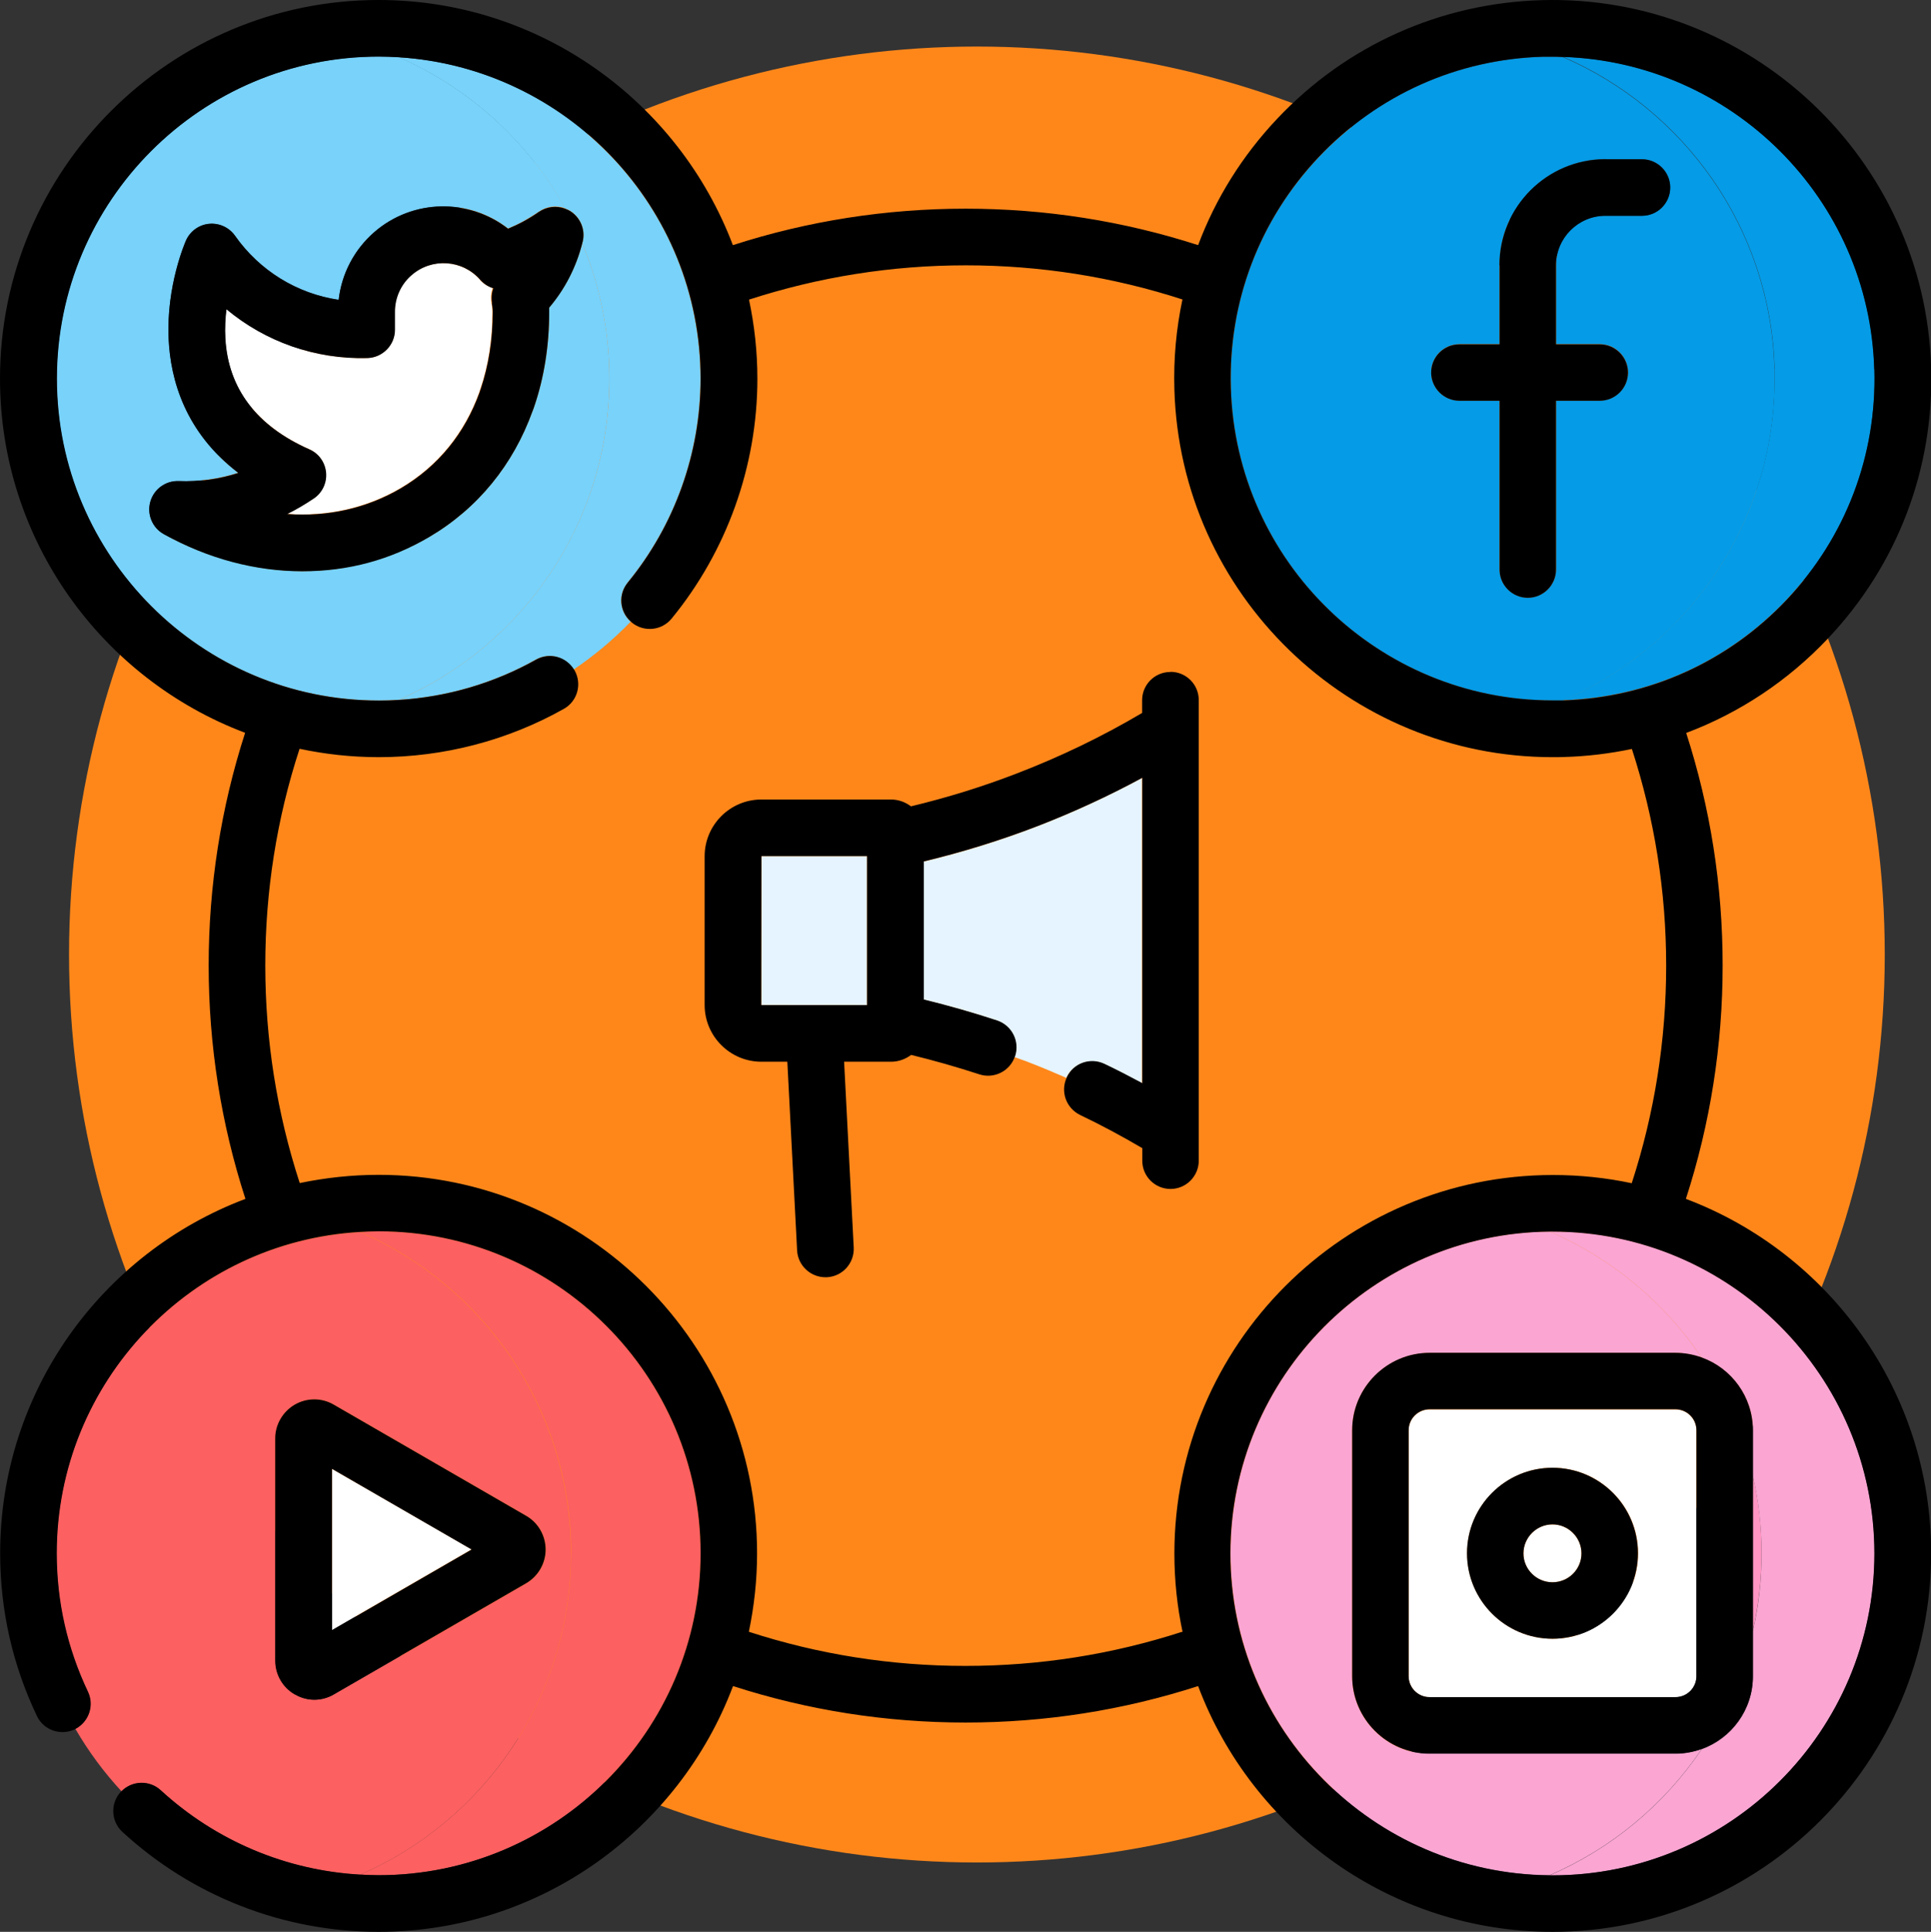
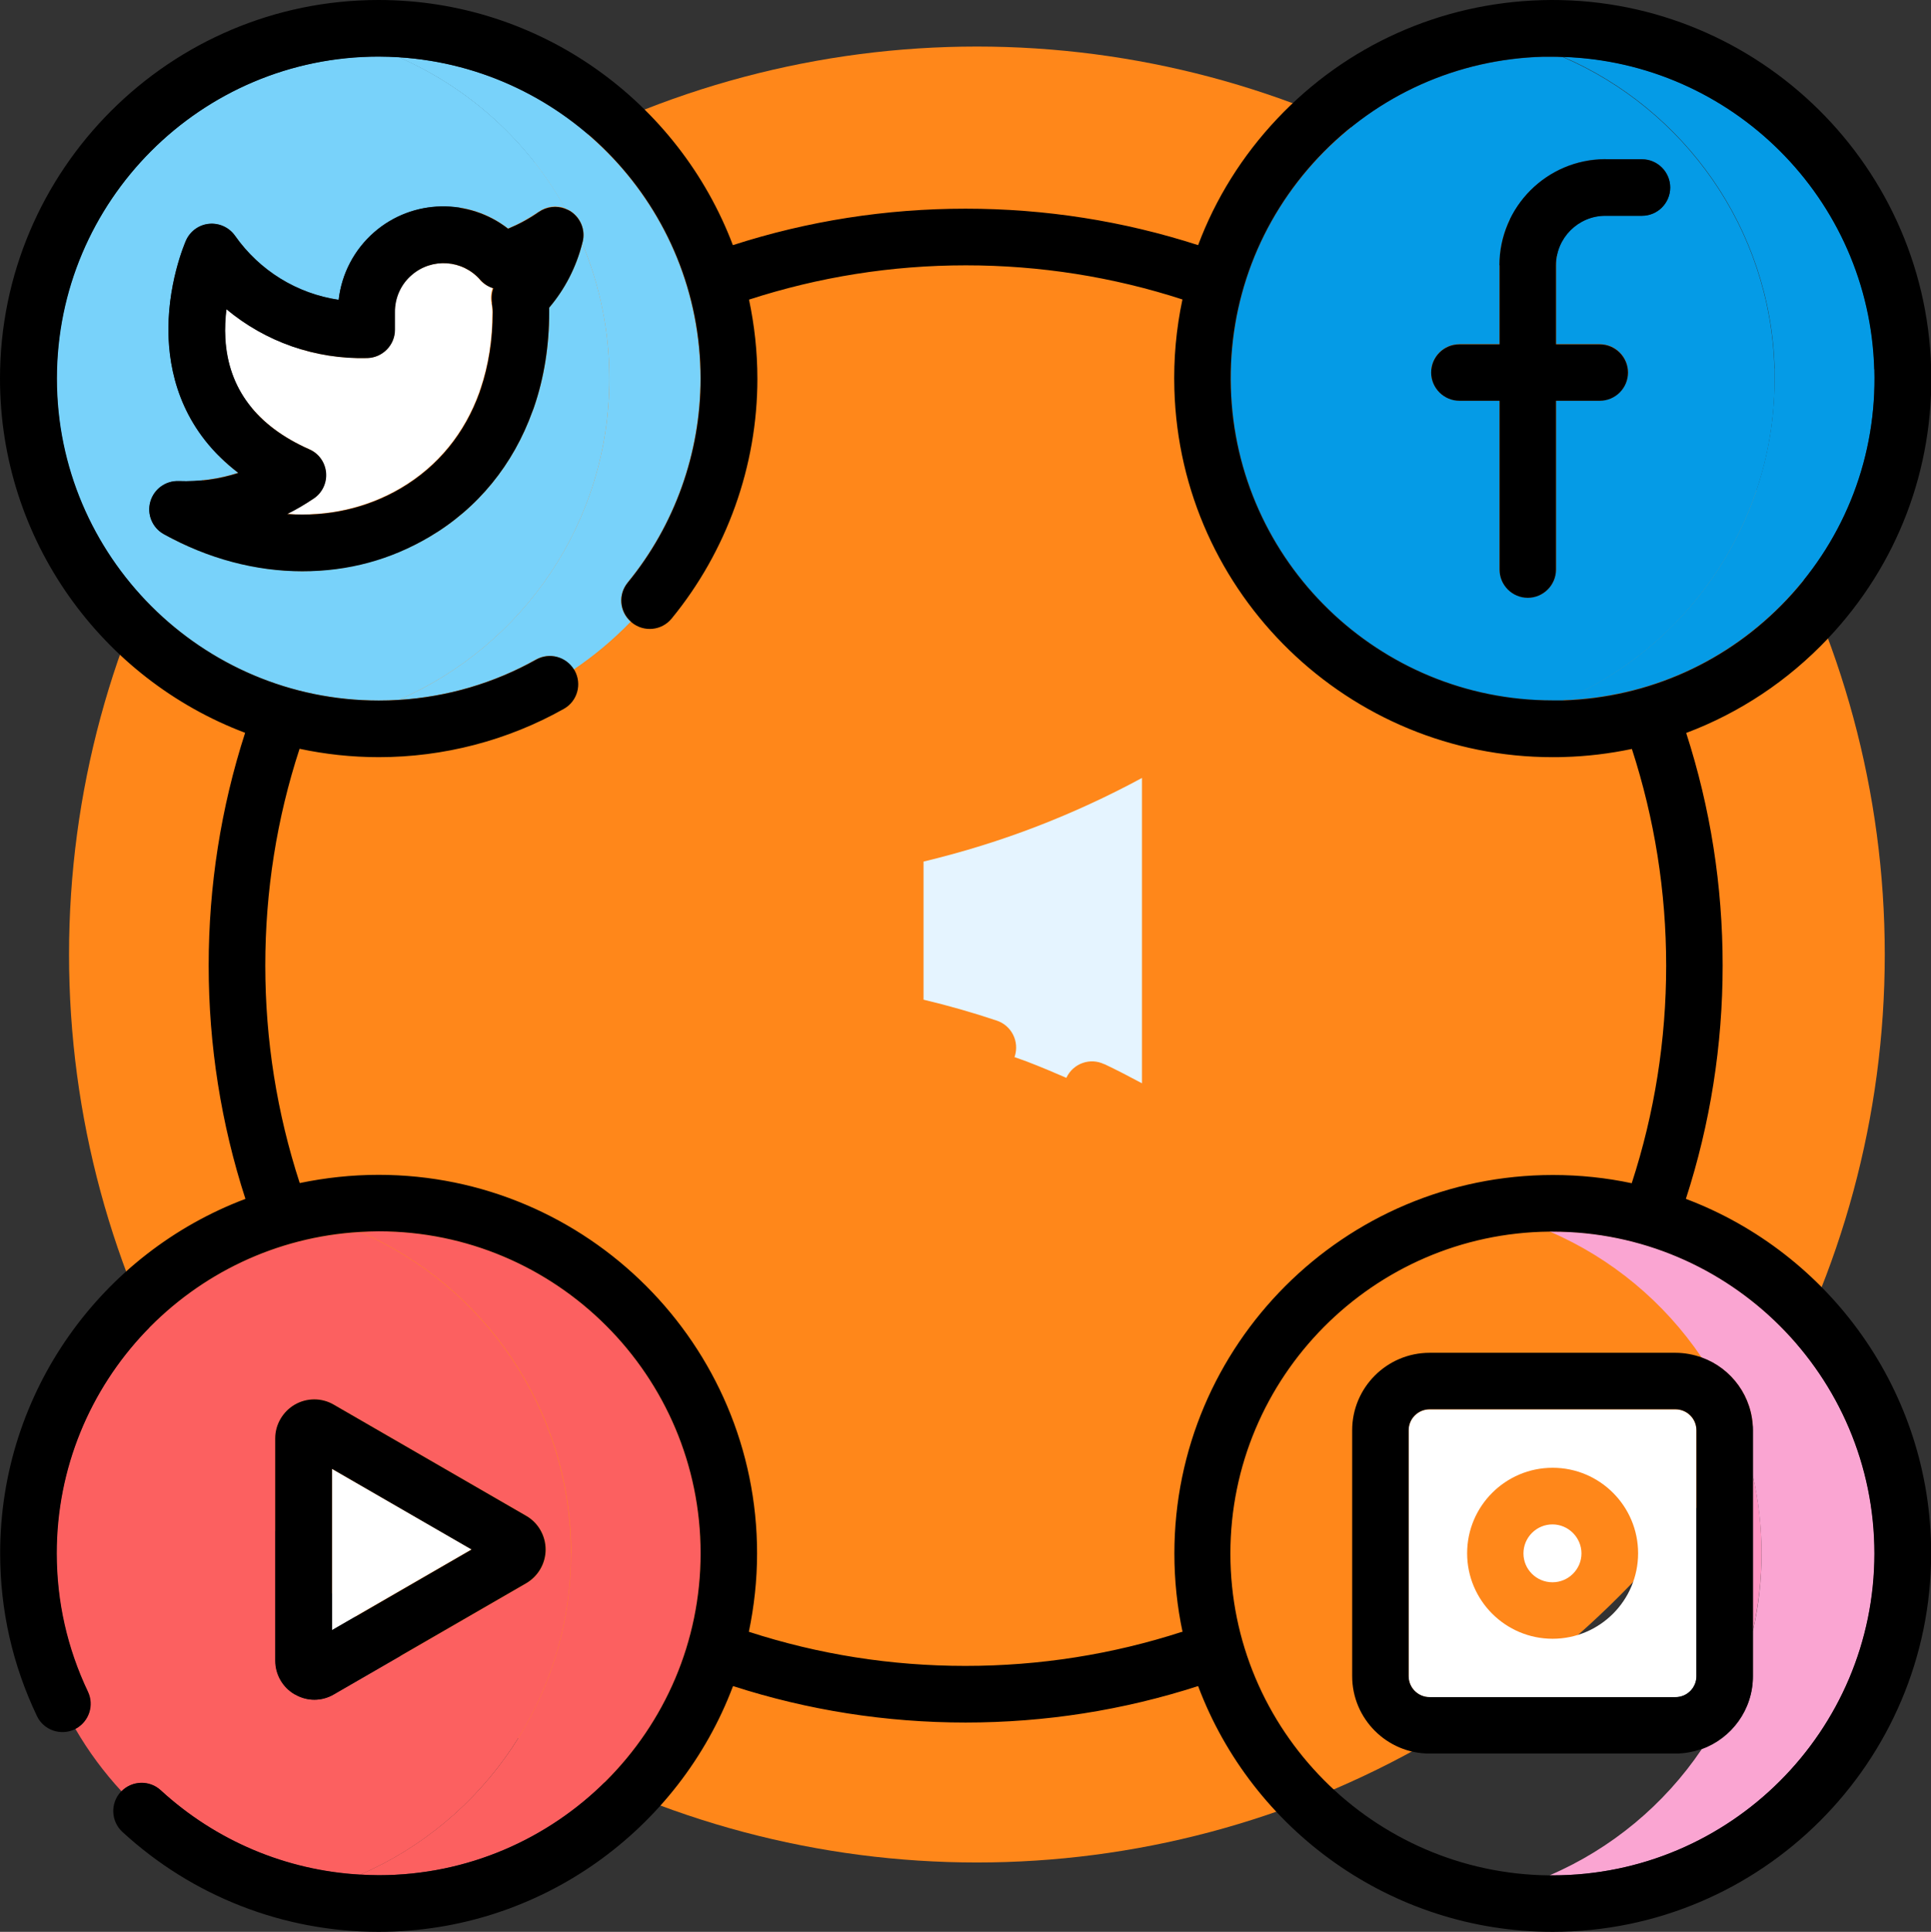
<svg xmlns="http://www.w3.org/2000/svg" id="Text" viewBox="0 0 124.47 124.51">
  <rect x="0" y="0" width="124.47" height="124.51" fill="#333333" stroke="none" />
  <defs>
    <style>.cls-1{fill:#fff;}.cls-2{fill:#fc6060;}.cls-3{fill:#faa5d2;}.cls-4{fill:#ff95c2;}.cls-5{fill:#059be6;}.cls-6{fill:none;}.cls-7{fill:#e5f4ff;}.cls-8{fill:#ff871a;}.cls-9{fill:#78d2fa;}</style>
  </defs>
  <circle class="cls-8" cx="62.97" cy="61.52" r="58.52" />
  <path class="cls-6" d="M100.07,75.71c1.74,0,3.44,.18,5.08,.53,1.47-4.51,2.22-9.22,2.22-14.02s-.74-9.47-2.21-13.97c-1.43,.3-2.9,.48-4.4,.52-.24,0-.47,.01-.71,.01-13.13,0-24-10.49-24.38-23.7-.06-1.97,.12-3.92,.52-5.8-4.5-1.46-9.19-2.2-13.97-2.2s-9.48,.74-13.97,2.21c.35,1.64,.54,3.35,.54,5.1,0,5.63-1.96,11.12-5.53,15.46-.64,.78-1.79,.89-2.57,.25-.02-.02-.04-.04-.06-.06-1.11,1.15-2.34,2.19-3.67,3.08,.01,.02,.03,.04,.04,.06,.49,.88,.18,1.99-.7,2.48-3.62,2.03-7.75,3.11-11.93,3.11-1.75,0-3.45-.19-5.1-.54-1.46,4.5-2.21,9.19-2.21,13.97s.75,9.51,2.22,14.02c1.64-.35,3.34-.53,5.08-.53,13.45,0,24.4,10.95,24.4,24.4,0,1.73-.18,3.42-.53,5.05,4.49,1.46,9.18,2.2,13.96,2.2s9.47-.74,13.97-2.2c-.35-1.63-.53-3.32-.53-5.06,0-13.45,10.95-24.4,24.4-24.4Zm-22.81-.89c0,1.01-.82,1.82-1.82,1.82s-1.82-.82-1.82-1.82v-.81c-1.31-.77-2.65-1.49-4.01-2.14-.9-.43-1.28-1.5-.86-2.41-.82-.36-1.68-.72-2.57-1.06-.27-.1-.52-.18-.78-.28-.33,.93-1.35,1.43-2.29,1.12-1.44-.48-2.91-.9-4.39-1.25-.36,.27-.8,.44-1.29,.44h-3.03l.62,11.97c.05,1.01-.72,1.86-1.73,1.92-.03,0-.06,0-.1,0-.96,0-1.77-.76-1.82-1.73l-.63-12.16h-1.67c-2.02,0-3.66-1.64-3.66-3.66v-9.58c0-2.02,1.64-3.66,3.66-3.66h8.35c.48,0,.93,.17,1.29,.44,2.32-.56,4.62-1.27,6.85-2.13,2.78-1.07,5.48-2.38,8.05-3.89v-.82c0-1.01,.82-1.82,1.82-1.82s1.82,.82,1.82,1.82v29.69Z" />
  <path class="cls-9" d="M39.28,24.4c0-3.09-.62-6.03-1.75-8.72-.39,1.53-1.12,2.94-2.13,4.14,0,.09,0,.19,0,.29,0,2.18-.33,4.23-.97,6.1-.03,.09-.06,.19-.1,.27-1.24,3.45-3.52,6.28-6.66,8.12-2.5,1.47-5.31,2.21-8.19,2.21s-6.06-.8-8.92-2.39c-.74-.41-1.1-1.27-.87-2.09,.23-.81,.98-1.36,1.83-1.33,1.3,.05,2.6-.13,3.84-.53-3.43-2.61-4.37-6-4.49-8.63-.16-3.43,1.07-6.24,1.12-6.35,.27-.6,.84-1.01,1.49-1.07,.65-.06,1.29,.23,1.67,.77,1.59,2.26,4,3.73,6.68,4.13,.19-1.68,1-3.23,2.29-4.36,2.49-2.16,6.12-2.19,8.63-.23,.7-.29,1.36-.66,1.99-1.09,.5-.35,1.14-.42,1.7-.21-2.4-4.32-6.18-7.76-10.74-9.75-.43-.03-.86-.04-1.3-.04C12.96,3.65,3.65,12.96,3.65,24.4s9.31,20.75,20.75,20.75c.43,0,.86-.01,1.29-.04,8-3.47,13.59-11.43,13.59-20.71Z" />
  <path class="cls-9" d="M40.45,37.55c3.03-3.69,4.7-8.36,4.7-13.15,0-11.01-8.62-20.03-19.46-20.71,4.56,1.98,8.34,5.43,10.74,9.75,.13,.05,.26,.11,.38,.19,.63,.43,.93,1.2,.75,1.94,0,.04-.02,.07-.03,.11,1.12,2.68,1.75,5.63,1.75,8.72,0,9.27-5.59,17.23-13.59,20.71,3.11-.19,6.15-1.08,8.85-2.6,.86-.48,1.93-.19,2.44,.64,1.33-.9,2.56-1.93,3.67-3.08-.72-.65-.82-1.75-.2-2.51Z" />
  <path class="cls-5" d="M99.48,3.66c-5.54,.16-10.69,2.46-14.49,6.49-3.81,4.03-5.81,9.3-5.65,14.84,.32,11.23,9.56,20.16,20.73,20.16,.2,0,.4,0,.6,0,.03,0,.05,0,.08,0,8.24-3.55,13.91-11.86,13.63-21.38-.26-9.06-5.83-16.72-13.64-20.09-.22,0-.44-.02-.66-.02-.2,0-.4,0-.6,0Zm4,6.6h2.36c1.01,0,1.82,.82,1.82,1.82s-.82,1.82-1.82,1.82h-2.36c-1.75,0-3.18,1.43-3.18,3.18v5.1h2.82c1.01,0,1.82,.82,1.82,1.82s-.82,1.82-1.82,1.82h-2.82v10.88c0,1.01-.82,1.82-1.82,1.82s-1.82-.82-1.82-1.82v-10.88h-2.59c-1.01,0-1.82-.82-1.82-1.82s.82-1.82,1.82-1.82h2.59v-5.1c0-3.76,3.06-6.83,6.83-6.83Z" />
  <path class="cls-5" d="M114.38,23.75c.27,9.52-5.39,17.83-13.63,21.38,5.51-.18,10.63-2.48,14.42-6.49,3.81-4.03,5.81-9.3,5.65-14.84-.31-11.01-9.2-19.8-20.07-20.14,7.81,3.37,13.38,11.03,13.64,20.09Z" />
  <path class="cls-2" d="M10.35,115.39c3.55,3.26,8.07,5.17,12.86,5.44,8-3.47,13.59-11.44,13.59-20.71s-5.6-17.24-13.6-20.71c-10.89,.62-19.56,9.67-19.56,20.71,0,3.12,.68,6.13,2.01,8.92,.42,.88,.06,1.93-.79,2.39,.84,1.45,1.84,2.8,2.97,4.02,.69-.69,1.8-.72,2.52-.06Zm7.4-22.69c0-.89,.48-1.73,1.26-2.17,.77-.45,1.74-.45,2.51,0l12.41,7.17c.77,.45,1.25,1.28,1.25,2.17s-.48,1.73-1.25,2.17l-12.41,7.17c-.39,.22-.82,.34-1.25,.34s-.87-.11-1.25-.34c-.77-.45-1.26-1.28-1.26-2.17v-14.34Z" />
  <path class="cls-2" d="M36.81,100.11c0,9.27-5.6,17.24-13.59,20.71,.39,.02,.79,.04,1.19,.04,11.44,0,20.75-9.31,20.75-20.75s-9.31-20.75-20.75-20.75c-.4,0-.8,.01-1.19,.04,8,3.47,13.6,11.44,13.6,20.71Z" />
  <path class="cls-4" d="M113.55,100.11c0-1.72-.19-3.39-.56-5v9.99c.36-1.61,.56-3.28,.56-5Z" />
-   <path class="cls-3" d="M109.69,112.73c-.53,.19-1.1,.3-1.69,.3h-15.85c-2.75,0-4.99-2.24-4.99-4.99v-15.85c0-2.75,2.24-4.99,4.99-4.99h15.85c.59,0,1.16,.11,1.69,.3-2.41-3.57-5.81-6.41-9.81-8.13-11.35,.11-20.56,9.37-20.56,20.75s9.2,20.64,20.56,20.74c4-1.72,7.4-4.56,9.81-8.13Z" />
  <path class="cls-1" d="M100.07,98.25c-1.03,0-1.87,.84-1.87,1.87s.84,1.86,1.87,1.86,1.87-.84,1.87-1.86-.84-1.87-1.87-1.87Z" />
  <path class="cls-1" d="M92.15,90.84c-.74,0-1.35,.6-1.35,1.35v15.85c0,.74,.6,1.35,1.35,1.35h15.85c.74,0,1.35-.6,1.35-1.35v-15.85c0-.74-.6-1.35-1.35-1.35h-15.85Zm7.93,14.78c-3.04,0-5.51-2.47-5.51-5.51s2.47-5.51,5.51-5.51,5.51,2.47,5.51,5.51-2.47,5.51-5.51,5.51Z" />
  <path class="cls-3" d="M99.88,79.37c4,1.72,7.4,4.56,9.81,8.13,1.92,.7,3.3,2.53,3.3,4.69v2.93c.36,1.61,.56,3.28,.56,5s-.19,3.39-.56,5v2.93c0,2.16-1.38,4-3.3,4.69-2.41,3.57-5.81,6.41-9.81,8.13,.07,0,.13,0,.2,0,11.44,0,20.75-9.31,20.75-20.75s-9.31-20.75-20.75-20.75c-.07,0-.13,0-.2,0Z" />
  <path class="cls-1" d="M30.94,18.03c-1.13-1.3-3.11-1.44-4.42-.31-.7,.6-1.09,1.48-1.08,2.4v1.13c0,.99-.79,1.8-1.78,1.82-3.35,.09-6.57-1.06-9.08-3.15-.07,.58-.1,1.22-.07,1.88,.19,3.23,2.01,5.64,5.41,7.15,.61,.27,1.02,.84,1.08,1.5,.06,.66-.25,1.3-.79,1.67-.55,.37-1.12,.7-1.71,1,2.58,.19,5.11-.37,7.32-1.66,2.41-1.42,4.13-3.55,5.08-6.2,.02-.07,.04-.14,.07-.21,.51-1.5,.77-3.15,.77-4.94,0-.19-.02-.38-.06-.58-.06-.33-.03-.66,.08-.97-.32-.1-.61-.28-.84-.54Z" />
  <polygon class="cls-1" points="21.4 94.67 21.4 105.06 30.4 99.86 21.4 94.67" />
-   <polygon class="cls-7" points="49.07 64.77 55.89 64.78 55.89 55.18 49.08 55.18 49.07 64.77" />
  <path class="cls-7" d="M71.18,68.58c.82,.39,1.63,.81,2.43,1.24v-19.68c-2.18,1.18-4.44,2.22-6.74,3.11-2.38,.92-4.84,1.68-7.34,2.28v8.9c1.59,.38,3.17,.83,4.72,1.35,.96,.32,1.47,1.35,1.16,2.31,0,.01-.01,.02-.02,.04,.26,.1,.52,.18,.78,.28,.89,.34,1.74,.7,2.57,1.06,0,0,0-.02,.01-.03,.44-.91,1.53-1.29,2.43-.85Z" />
  <path d="M99.37,.01c-6.51,.19-12.57,2.9-17.04,7.64-2.26,2.39-3.98,5.16-5.1,8.15-4.83-1.56-9.86-2.35-14.99-2.35s-10.17,.79-15,2.35C43.75,6.58,34.83,0,24.4,0,10.95,0,0,10.94,0,24.4c0,10.43,6.58,19.35,15.8,22.83-1.56,4.83-2.35,9.87-2.35,15s.8,10.2,2.37,15.04c-9.23,3.48-15.81,12.4-15.81,22.84,0,3.67,.8,7.2,2.37,10.49,.43,.91,1.52,1.29,2.43,.86,.02-.01,.04-.03,.07-.04,.86-.46,1.21-1.51,.79-2.39-1.33-2.8-2.01-5.8-2.01-8.92,0-11.04,8.67-20.09,19.56-20.71,.39-.02,.79-.04,1.19-.04,11.44,0,20.75,9.31,20.75,20.75s-9.31,20.75-20.75,20.75c-.4,0-.79-.02-1.19-.04-4.78-.27-9.31-2.18-12.86-5.44-.72-.66-1.83-.63-2.52,.06-.02,.02-.04,.03-.06,.05-.68,.74-.63,1.9,.11,2.58,4.51,4.15,10.38,6.44,16.51,6.44,10.44,0,19.37-6.6,22.85-15.84,4.83,1.56,9.86,2.35,14.99,2.35s10.16-.79,14.99-2.35c3.47,9.24,12.41,15.84,22.85,15.84,13.45,0,24.4-10.94,24.4-24.4,0-10.43-6.58-19.36-15.81-22.84,1.57-4.84,2.37-9.9,2.37-15.04s-.79-10.16-2.35-14.99c3.43-1.29,6.55-3.35,9.14-6.09,4.48-4.74,6.84-10.93,6.65-17.45C124.08,10.25,112.82-.37,99.37,.01Zm-23.17,105.16c-4.5,1.46-9.18,2.2-13.97,2.2s-9.47-.74-13.96-2.2c.34-1.63,.53-3.32,.53-5.05,0-13.45-10.95-24.4-24.4-24.4-1.74,0-3.44,.19-5.08,.53-1.47-4.51-2.22-9.22-2.22-14.02s.74-9.48,2.21-13.97c1.64,.35,3.35,.54,5.1,.54,4.18,0,8.3-1.07,11.93-3.11,.88-.49,1.19-1.6,.7-2.48-.01-.02-.03-.04-.04-.06-.51-.83-1.58-1.12-2.44-.64-2.71,1.52-5.74,2.41-8.85,2.6-.43,.03-.86,.04-1.29,.04-11.44,0-20.75-9.31-20.75-20.75S12.96,3.65,24.4,3.65c.44,0,.87,.02,1.3,.04,10.84,.67,19.46,9.7,19.46,20.71,0,4.79-1.67,9.46-4.7,13.15-.62,.76-.53,1.86,.2,2.51,.02,.02,.04,.04,.06,.06,.78,.64,1.93,.53,2.57-.25,3.56-4.34,5.53-9.84,5.53-15.46,0-1.75-.19-3.45-.54-5.1,4.5-1.46,9.19-2.21,13.97-2.21s9.47,.74,13.97,2.2c-.4,1.88-.58,3.83-.52,5.8,.38,13.21,11.25,23.7,24.38,23.7,.23,0,.47,0,.71-.01,1.5-.04,2.97-.22,4.4-.52,1.46,4.5,2.21,9.19,2.21,13.97s-.75,9.51-2.22,14.02c-1.64-.35-3.34-.53-5.08-.53-13.45,0-24.4,10.94-24.4,24.4,0,1.73,.18,3.42,.53,5.06Zm44.62-5.05c0,11.44-9.31,20.75-20.75,20.75-.07,0-.13,0-.2,0-11.35-.11-20.56-9.37-20.56-20.74s9.2-20.64,20.56-20.75c.07,0,.13,0,.2,0,11.44,0,20.75,9.31,20.75,20.75Zm0-76.31c.16,5.54-1.85,10.81-5.65,14.84-3.79,4.01-8.91,6.31-14.42,6.49-.03,0-.05,0-.08,0-.2,0-.4,0-.6,0-11.17,0-20.41-8.92-20.73-20.16-.16-5.54,1.85-10.81,5.65-14.84,3.81-4.03,8.95-6.34,14.49-6.49,.2,0,.4,0,.6,0,.22,0,.44,0,.66,.02,10.87,.34,19.76,9.13,20.07,20.14Z" />
  <path d="M34.74,13.65c-.62,.44-1.29,.8-1.99,1.09-2.51-1.96-6.14-1.94-8.63,.23-1.29,1.12-2.1,2.68-2.29,4.36-2.68-.4-5.09-1.87-6.68-4.13-.38-.54-1.02-.83-1.67-.77-.65,.06-1.22,.47-1.49,1.07-.05,.12-1.28,2.92-1.12,6.35,.12,2.63,1.06,6.01,4.49,8.63-1.23,.4-2.54,.58-3.84,.53-.85-.03-1.6,.52-1.83,1.33-.23,.81,.13,1.68,.87,2.09,2.86,1.59,5.93,2.39,8.92,2.39s5.69-.74,8.19-2.21c3.14-1.85,5.42-4.67,6.66-8.12,.04-.09,.07-.18,.1-.27,.64-1.87,.97-3.93,.97-6.1,0-.09,0-.19,0-.29,1.02-1.2,1.74-2.61,2.13-4.14,0-.04,.02-.07,.03-.11,.18-.74-.12-1.51-.75-1.94-.12-.08-.25-.14-.38-.19-.56-.21-1.19-.14-1.7,.21Zm-3.04,5.89c.04,.19,.06,.39,.06,.58,0,1.79-.27,3.44-.77,4.94-.03,.07-.05,.14-.07,.21-.95,2.65-2.67,4.78-5.08,6.2-2.21,1.3-4.74,1.85-7.32,1.66,.59-.29,1.16-.63,1.71-1,.55-.37,.85-1.01,.79-1.67-.06-.66-.47-1.24-1.08-1.5-3.41-1.51-5.23-3.92-5.41-7.15-.04-.66,0-1.3,.07-1.88,2.51,2.1,5.72,3.24,9.08,3.15,.99-.03,1.78-.84,1.78-1.82v-1.13c-.01-.92,.38-1.8,1.08-2.4,1.3-1.13,3.28-1,4.42,.31,.23,.26,.52,.45,.84,.54-.11,.3-.14,.64-.08,.97Z" />
  <path d="M96.66,17.09v5.1h-2.59c-1.01,0-1.82,.82-1.82,1.82s.82,1.82,1.82,1.82h2.59v10.88c0,1.01,.82,1.82,1.82,1.82s1.82-.82,1.82-1.82v-10.88h2.82c1.01,0,1.82-.82,1.82-1.82s-.82-1.82-1.82-1.82h-2.82v-5.1c0-1.75,1.43-3.18,3.18-3.18h2.36c1.01,0,1.82-.82,1.82-1.82s-.82-1.82-1.82-1.82h-2.36c-3.76,0-6.83,3.06-6.83,6.83Z" />
  <path d="M19.01,109.21c.39,.22,.82,.34,1.25,.34s.87-.11,1.25-.34l12.41-7.17c.77-.45,1.25-1.28,1.25-2.17s-.48-1.73-1.25-2.17l-12.41-7.17c-.77-.45-1.73-.45-2.51,0-.77,.45-1.26,1.28-1.26,2.17v14.34c0,.89,.48,1.73,1.26,2.17Zm2.39-14.54l9,5.2-9,5.2v-10.4Z" />
  <path d="M92.15,87.19c-2.75,0-4.99,2.24-4.99,4.99v15.85c0,2.75,2.24,4.99,4.99,4.99h15.85c.59,0,1.16-.11,1.69-.3,1.92-.7,3.3-2.53,3.3-4.69v-15.85c0-2.16-1.38-4-3.3-4.69-.53-.19-1.1-.3-1.69-.3h-15.85Zm17.2,4.99v15.85c0,.74-.6,1.35-1.35,1.35h-15.85c-.74,0-1.35-.6-1.35-1.35v-15.85c0-.74,.6-1.35,1.35-1.35h15.85c.74,0,1.35,.6,1.35,1.35Z" />
-   <path d="M100.07,94.6c-3.04,0-5.51,2.47-5.51,5.51s2.47,5.51,5.51,5.51,5.51-2.47,5.51-5.51-2.47-5.51-5.51-5.51Zm0,7.38c-1.03,0-1.87-.84-1.87-1.86s.84-1.87,1.87-1.87,1.87,.84,1.87,1.87-.84,1.86-1.87,1.86Z" />
-   <path d="M75.44,43.31c-1.01,0-1.82,.82-1.82,1.82v.82c-2.57,1.52-5.27,2.82-8.05,3.89-2.22,.86-4.52,1.57-6.85,2.13-.36-.27-.8-.44-1.29-.44h-8.35c-2.02,0-3.66,1.64-3.66,3.66v9.58c0,2.02,1.64,3.66,3.66,3.66h1.67l.63,12.16c.05,.97,.86,1.73,1.82,1.73,.03,0,.06,0,.1,0,1.01-.05,1.78-.91,1.73-1.92l-.62-11.97h3.03c.48,0,.93-.17,1.29-.44,1.48,.36,2.95,.78,4.39,1.25,.94,.31,1.96-.19,2.29-1.12,0-.01,.01-.02,.02-.04,.32-.96-.2-1.99-1.16-2.31-1.55-.51-3.13-.96-4.72-1.35v-8.9c2.49-.6,4.95-1.36,7.34-2.28,2.3-.89,4.56-1.93,6.74-3.11v19.68c-.8-.43-1.61-.85-2.43-1.24-.91-.44-2-.06-2.43,.85,0,0,0,.02-.01,.03-.42,.9-.04,1.97,.86,2.41,1.36,.65,2.7,1.37,4.01,2.14v.81c0,1.01,.82,1.82,1.82,1.82s1.82-.82,1.82-1.82v-29.69c0-1.01-.82-1.82-1.82-1.82Zm-19.55,21.47h-6.82s.01-9.6,.01-9.6h6.81v9.6Z" />
</svg>